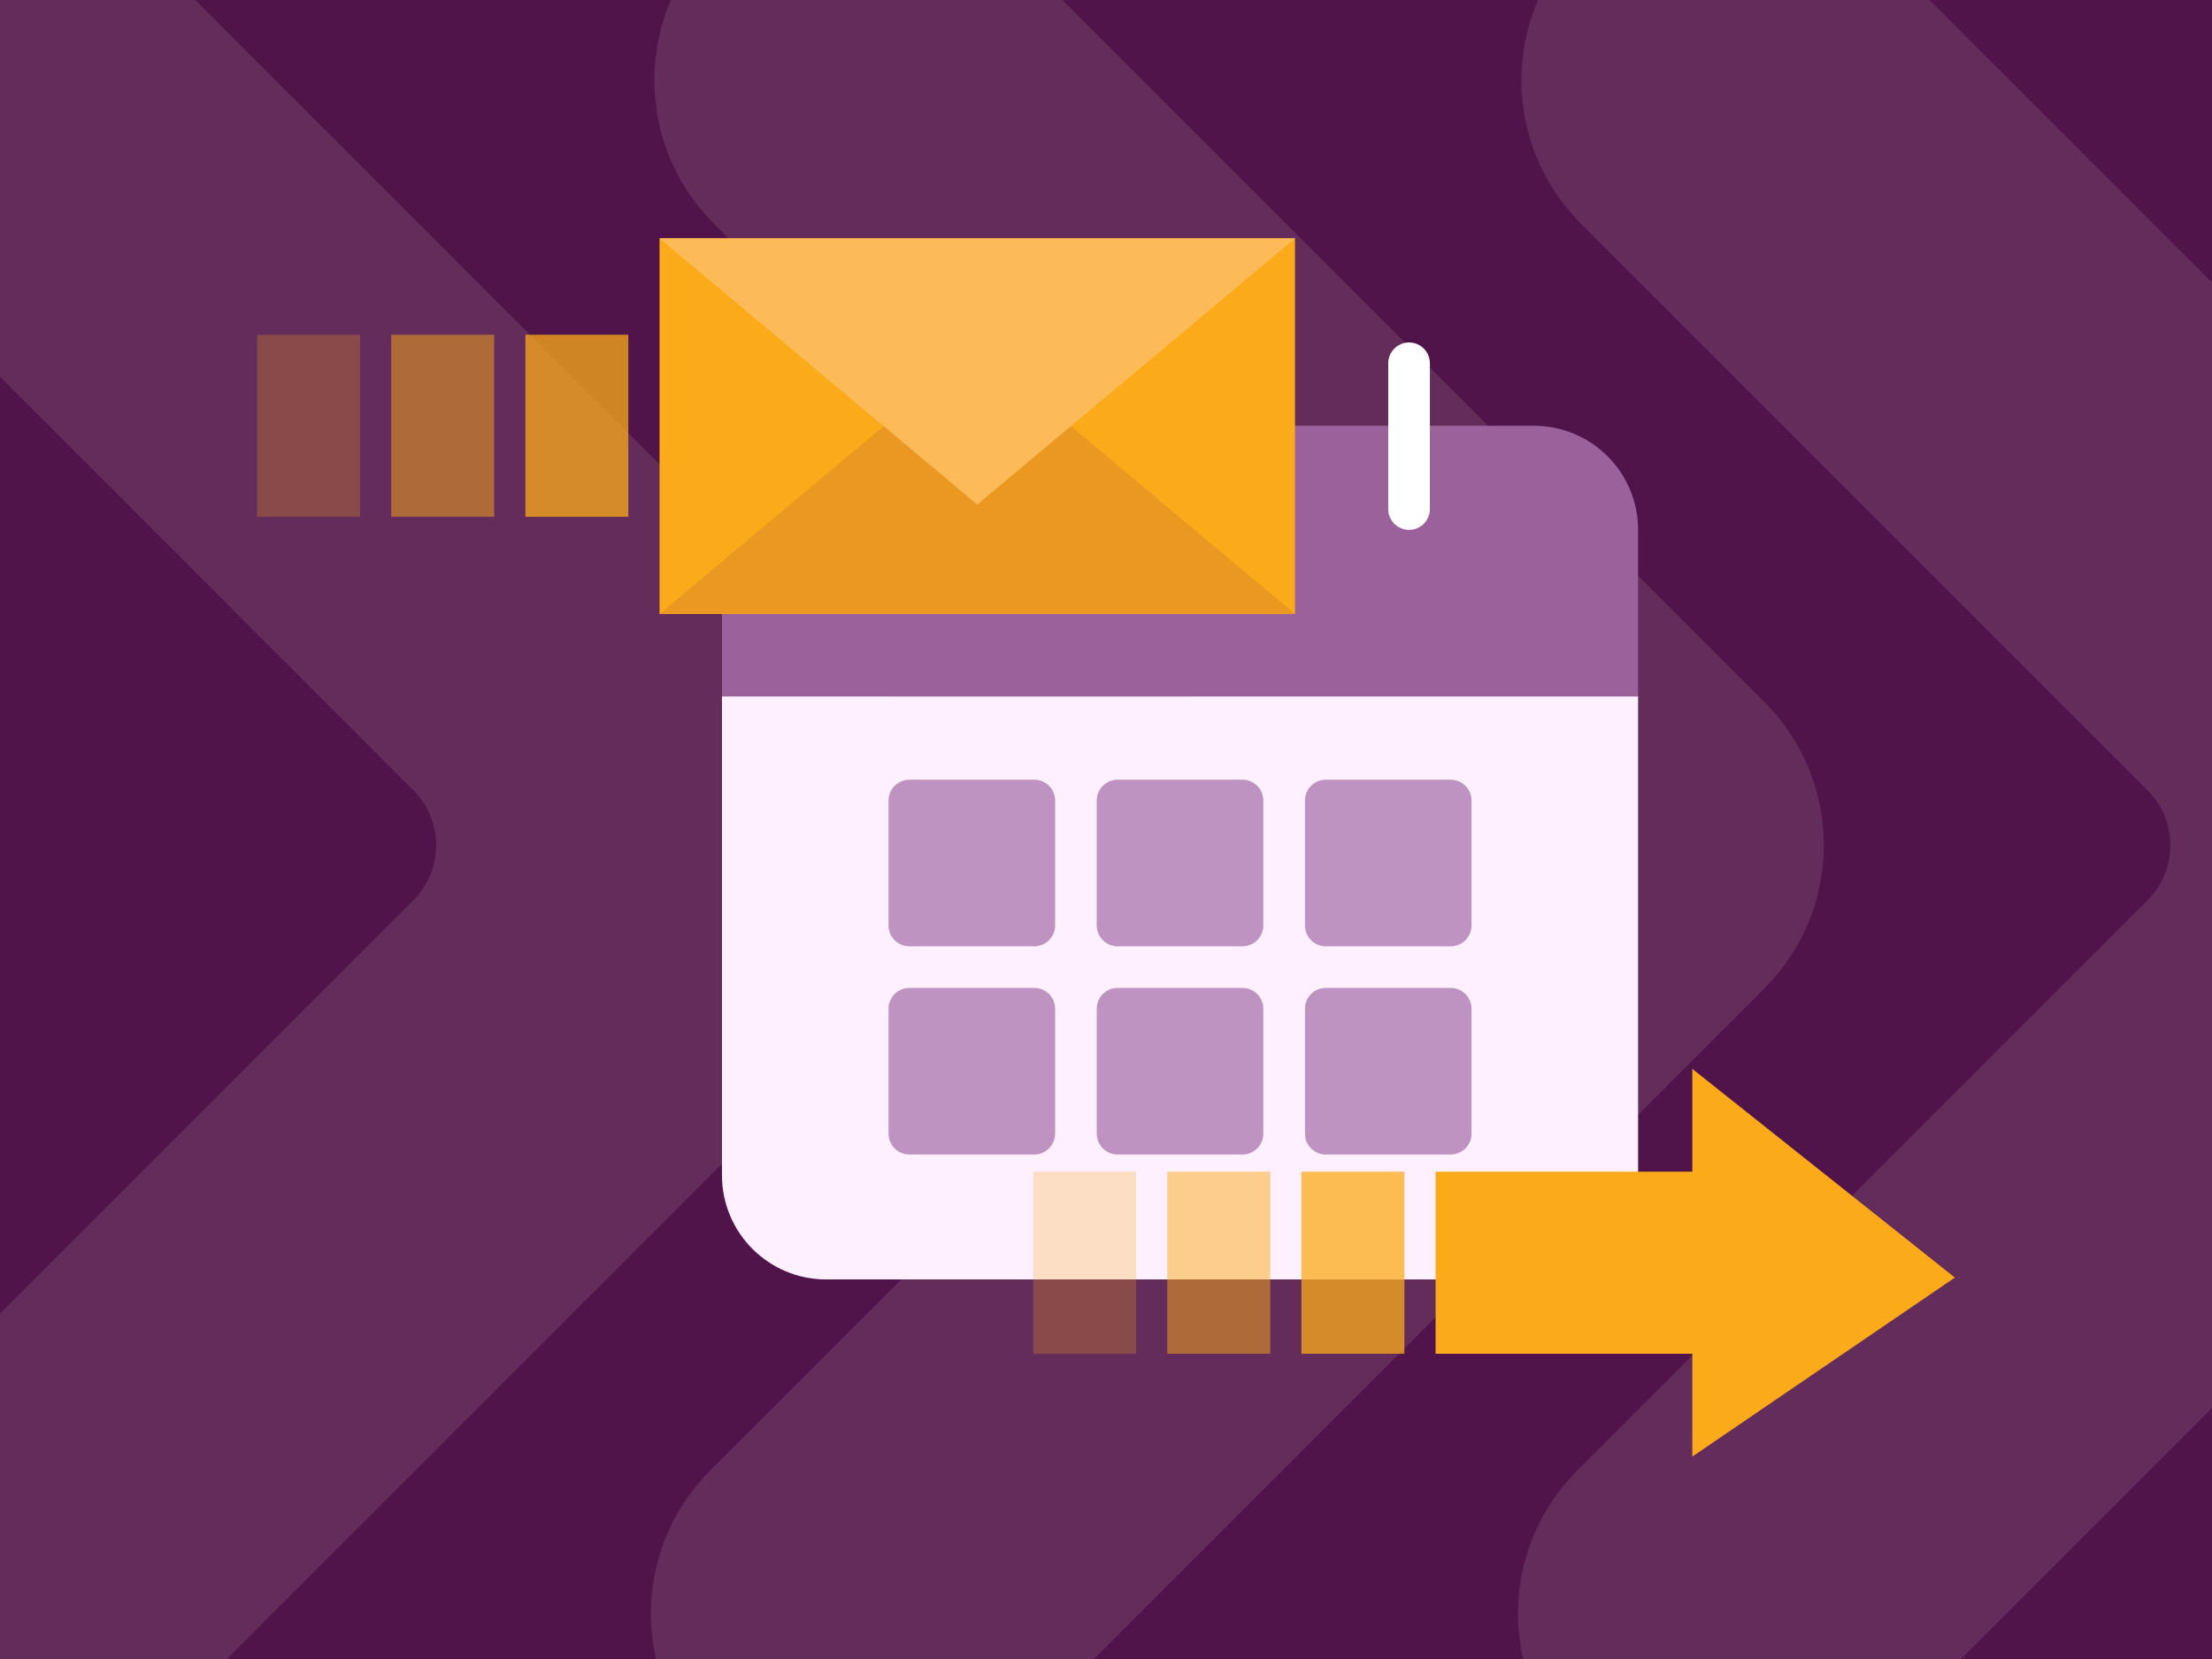
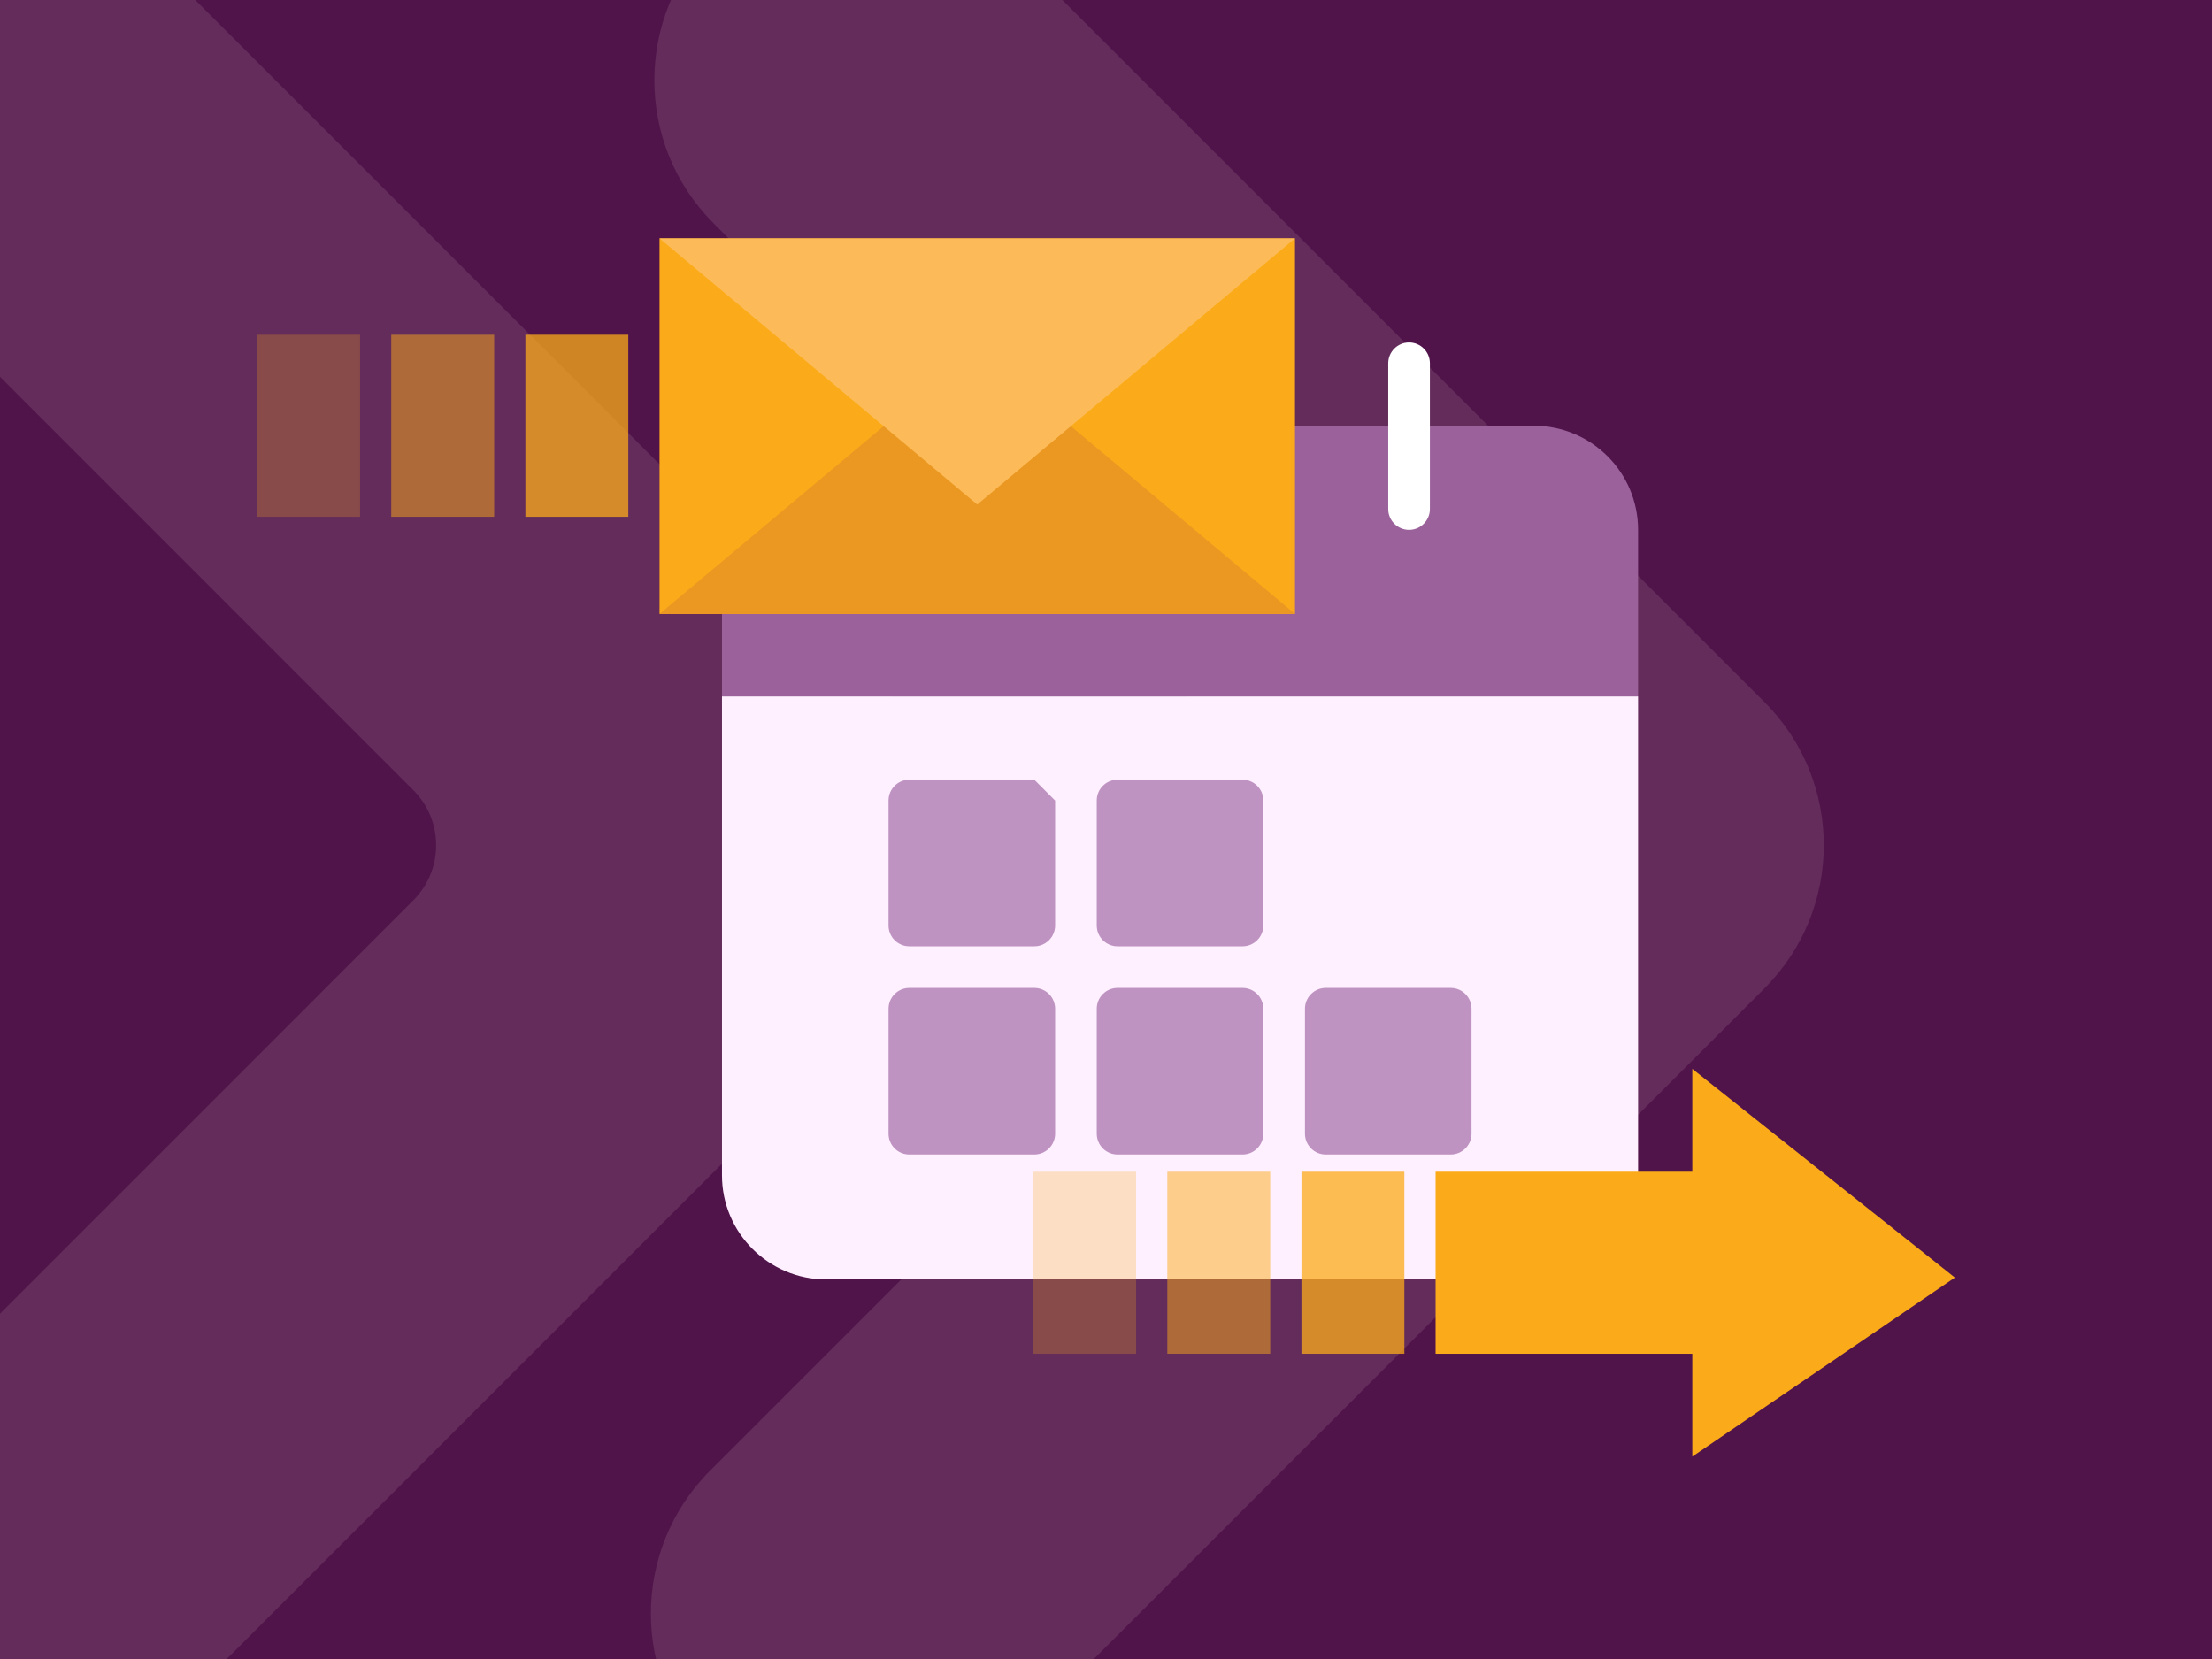
<svg xmlns="http://www.w3.org/2000/svg" viewBox="0 0 1200 900">
  <defs>
    <style>
      .cls-1 {
        fill: #fef0ff;
      }

      .cls-1, .cls-2, .cls-3, .cls-4, .cls-5, .cls-6, .cls-7, .cls-8, .cls-9, .cls-10, .cls-11, .cls-12 {
        stroke-width: 0px;
      }

      .cls-2 {
        opacity: .25;
      }

      .cls-2, .cls-3, .cls-6, .cls-9 {
        fill: #fbab19;
      }

      .cls-3 {
        opacity: .5;
      }

      .cls-13 {
        opacity: .11;
      }

      .cls-4 {
        fill: #bf93c1;
      }

      .cls-5 {
        fill: #50144b;
      }

      .cls-6 {
        opacity: .75;
      }

      .cls-7 {
        fill: #fef1cf;
      }

      .cls-8 {
        fill: #eb9822;
      }

      .cls-10 {
        fill: #9a619b;
      }

      .cls-11 {
        fill: #fff;
      }

      .cls-12 {
        fill: #fcbb58;
      }
    </style>
  </defs>
  <g id="bg">
    <rect class="cls-5" x="-1.22" y="0" width="1202.44" height="900" />
    <g class="cls-13">
      <path class="cls-7" d="M-7.56,985.11c-21.43,3.68-56.16-10.71-77.59-32.14-42.85-42.85-42.85-112.33,0-155.17L224.23,488.41c16.5-16.5,16.5-43.26,0-59.76L-83.27,121.14c-42.85-42.85-42.85-112.33,0-155.18,42.85-42.85,112.32-42.85,155.18,0l414.97,414.97c42.85,42.85,42.85,112.33,0,155.18L70.02,952.97c-21.42,21.43-49.51,32.14-77.59,32.14" />
      <path class="cls-7" d="M462.83,985.11c-21.43,3.68-56.16-10.71-77.59-32.14-42.85-42.85-42.85-112.33,0-155.17l309.39-309.39c16.5-16.5,16.5-43.26,0-59.76L387.12,121.14c-42.85-42.85-42.85-112.33,0-155.18,42.85-42.85,112.32-42.85,155.18,0l414.97,414.97c42.85,42.85,42.85,112.33,0,155.18l-416.85,416.85c-21.42,21.43-49.51,32.14-77.59,32.14" />
-       <path class="cls-7" d="M933.22,985.11c-21.43,3.68-56.16-10.71-77.59-32.14-42.85-42.85-42.85-112.33,0-155.17l309.39-309.39c16.5-16.5,16.5-43.26,0-59.76L857.51,121.14c-42.85-42.85-42.85-112.33,0-155.18,42.85-42.85,112.32-42.85,155.18,0l414.97,414.97c42.85,42.85,42.85,112.33,0,155.18l-416.85,416.85c-21.42,21.43-49.51,32.14-77.59,32.14" />
    </g>
  </g>
  <g id="Layer_5" data-name="Layer 5">
    <g>
      <path class="cls-10" d="M448.15,230.98h384.03c31.17,0,56.48,25.3,56.48,56.48v90.36h-496.98v-90.36c0-31.17,25.3-56.48,56.48-56.48Z" />
      <path class="cls-1" d="M391.68,377.81h496.98v259.79c0,31.17-25.3,56.48-56.48,56.48h-384.03c-31.17,0-56.48-25.3-56.48-56.48v-259.79Z" />
      <path class="cls-11" d="M515.92,287.45c-6.23,0-11.3-5.06-11.3-11.3v-79.07c0-6.23,5.06-11.3,11.3-11.3s11.3,5.06,11.3,11.3v79.07c0,6.23-5.06,11.3-11.3,11.3Z" />
      <path class="cls-11" d="M764.41,287.45c-6.23,0-11.3-5.06-11.3-11.3v-79.07c0-6.23,5.06-11.3,11.3-11.3s11.3,5.06,11.3,11.3v79.07c0,6.23-5.06,11.3-11.3,11.3Z" />
      <path class="cls-4" d="M561.1,535.94h-67.77c-6.24,0-11.3,5.06-11.3,11.3v67.77c0,6.24,5.06,11.3,11.3,11.3h67.77c6.24,0,11.3-5.06,11.3-11.3v-67.77c0-6.24-5.06-11.3-11.3-11.3Z" />
-       <path class="cls-4" d="M561.1,422.99h-67.77c-6.24,0-11.3,5.06-11.3,11.3v67.77c0,6.24,5.06,11.3,11.3,11.3h67.77c6.24,0,11.3-5.06,11.3-11.3v-67.77c0-6.24-5.06-11.3-11.3-11.3Z" />
+       <path class="cls-4" d="M561.1,422.99h-67.77c-6.24,0-11.3,5.06-11.3,11.3v67.77c0,6.24,5.06,11.3,11.3,11.3h67.77c6.24,0,11.3-5.06,11.3-11.3v-67.77Z" />
      <path class="cls-4" d="M674.05,535.94h-67.77c-6.24,0-11.3,5.06-11.3,11.3v67.77c0,6.24,5.06,11.3,11.3,11.3h67.77c6.24,0,11.3-5.06,11.3-11.3v-67.77c0-6.24-5.06-11.3-11.3-11.3Z" />
      <path class="cls-4" d="M674.05,422.99h-67.77c-6.24,0-11.3,5.06-11.3,11.3v67.77c0,6.24,5.06,11.3,11.3,11.3h67.77c6.24,0,11.3-5.06,11.3-11.3v-67.77c0-6.24-5.06-11.3-11.3-11.3Z" />
-       <path class="cls-4" d="M787,422.99h-67.77c-6.24,0-11.3,5.06-11.3,11.3v67.77c0,6.24,5.06,11.3,11.3,11.3h67.77c6.24,0,11.3-5.06,11.3-11.3v-67.77c0-6.24-5.06-11.3-11.3-11.3Z" />
      <path class="cls-4" d="M787,535.94h-67.77c-6.24,0-11.3,5.06-11.3,11.3v67.77c0,6.24,5.06,11.3,11.3,11.3h67.77c6.24,0,11.3-5.06,11.3-11.3v-67.77c0-6.24-5.06-11.3-11.3-11.3Z" />
    </g>
    <g>
      <rect class="cls-9" x="778.8" y="635.64" width="155.83" height="98.77" />
      <rect class="cls-6" x="706.04" y="635.64" width="55.83" height="98.77" transform="translate(1467.9 1370.05) rotate(180)" />
      <rect class="cls-3" x="633.27" y="635.64" width="55.83" height="98.77" transform="translate(1322.36 1370.05) rotate(180)" />
      <rect class="cls-2" x="560.5" y="635.64" width="55.83" height="98.77" transform="translate(1176.83 1370.05) rotate(180)" />
      <polygon class="cls-9" points="918.07 790.19 918.07 579.85 1060.51 693.08 918.07 790.19" />
    </g>
    <g>
      <rect class="cls-9" x="357.79" y="129.32" width="344.74" height="203.71" />
      <polygon class="cls-8" points="530.16 188.64 357.79 333.03 702.53 333.03 530.16 188.64" />
      <polygon class="cls-12" points="530.16 273.71 357.79 129.32 702.53 129.32 530.16 273.71" />
    </g>
    <rect class="cls-6" x="285.02" y="181.59" width="55.83" height="98.77" transform="translate(625.87 461.95) rotate(180)" />
    <rect class="cls-3" x="212.26" y="181.59" width="55.83" height="98.77" transform="translate(480.34 461.95) rotate(180)" />
    <rect class="cls-2" x="139.49" y="181.59" width="55.83" height="98.77" transform="translate(334.8 461.95) rotate(180)" />
  </g>
</svg>